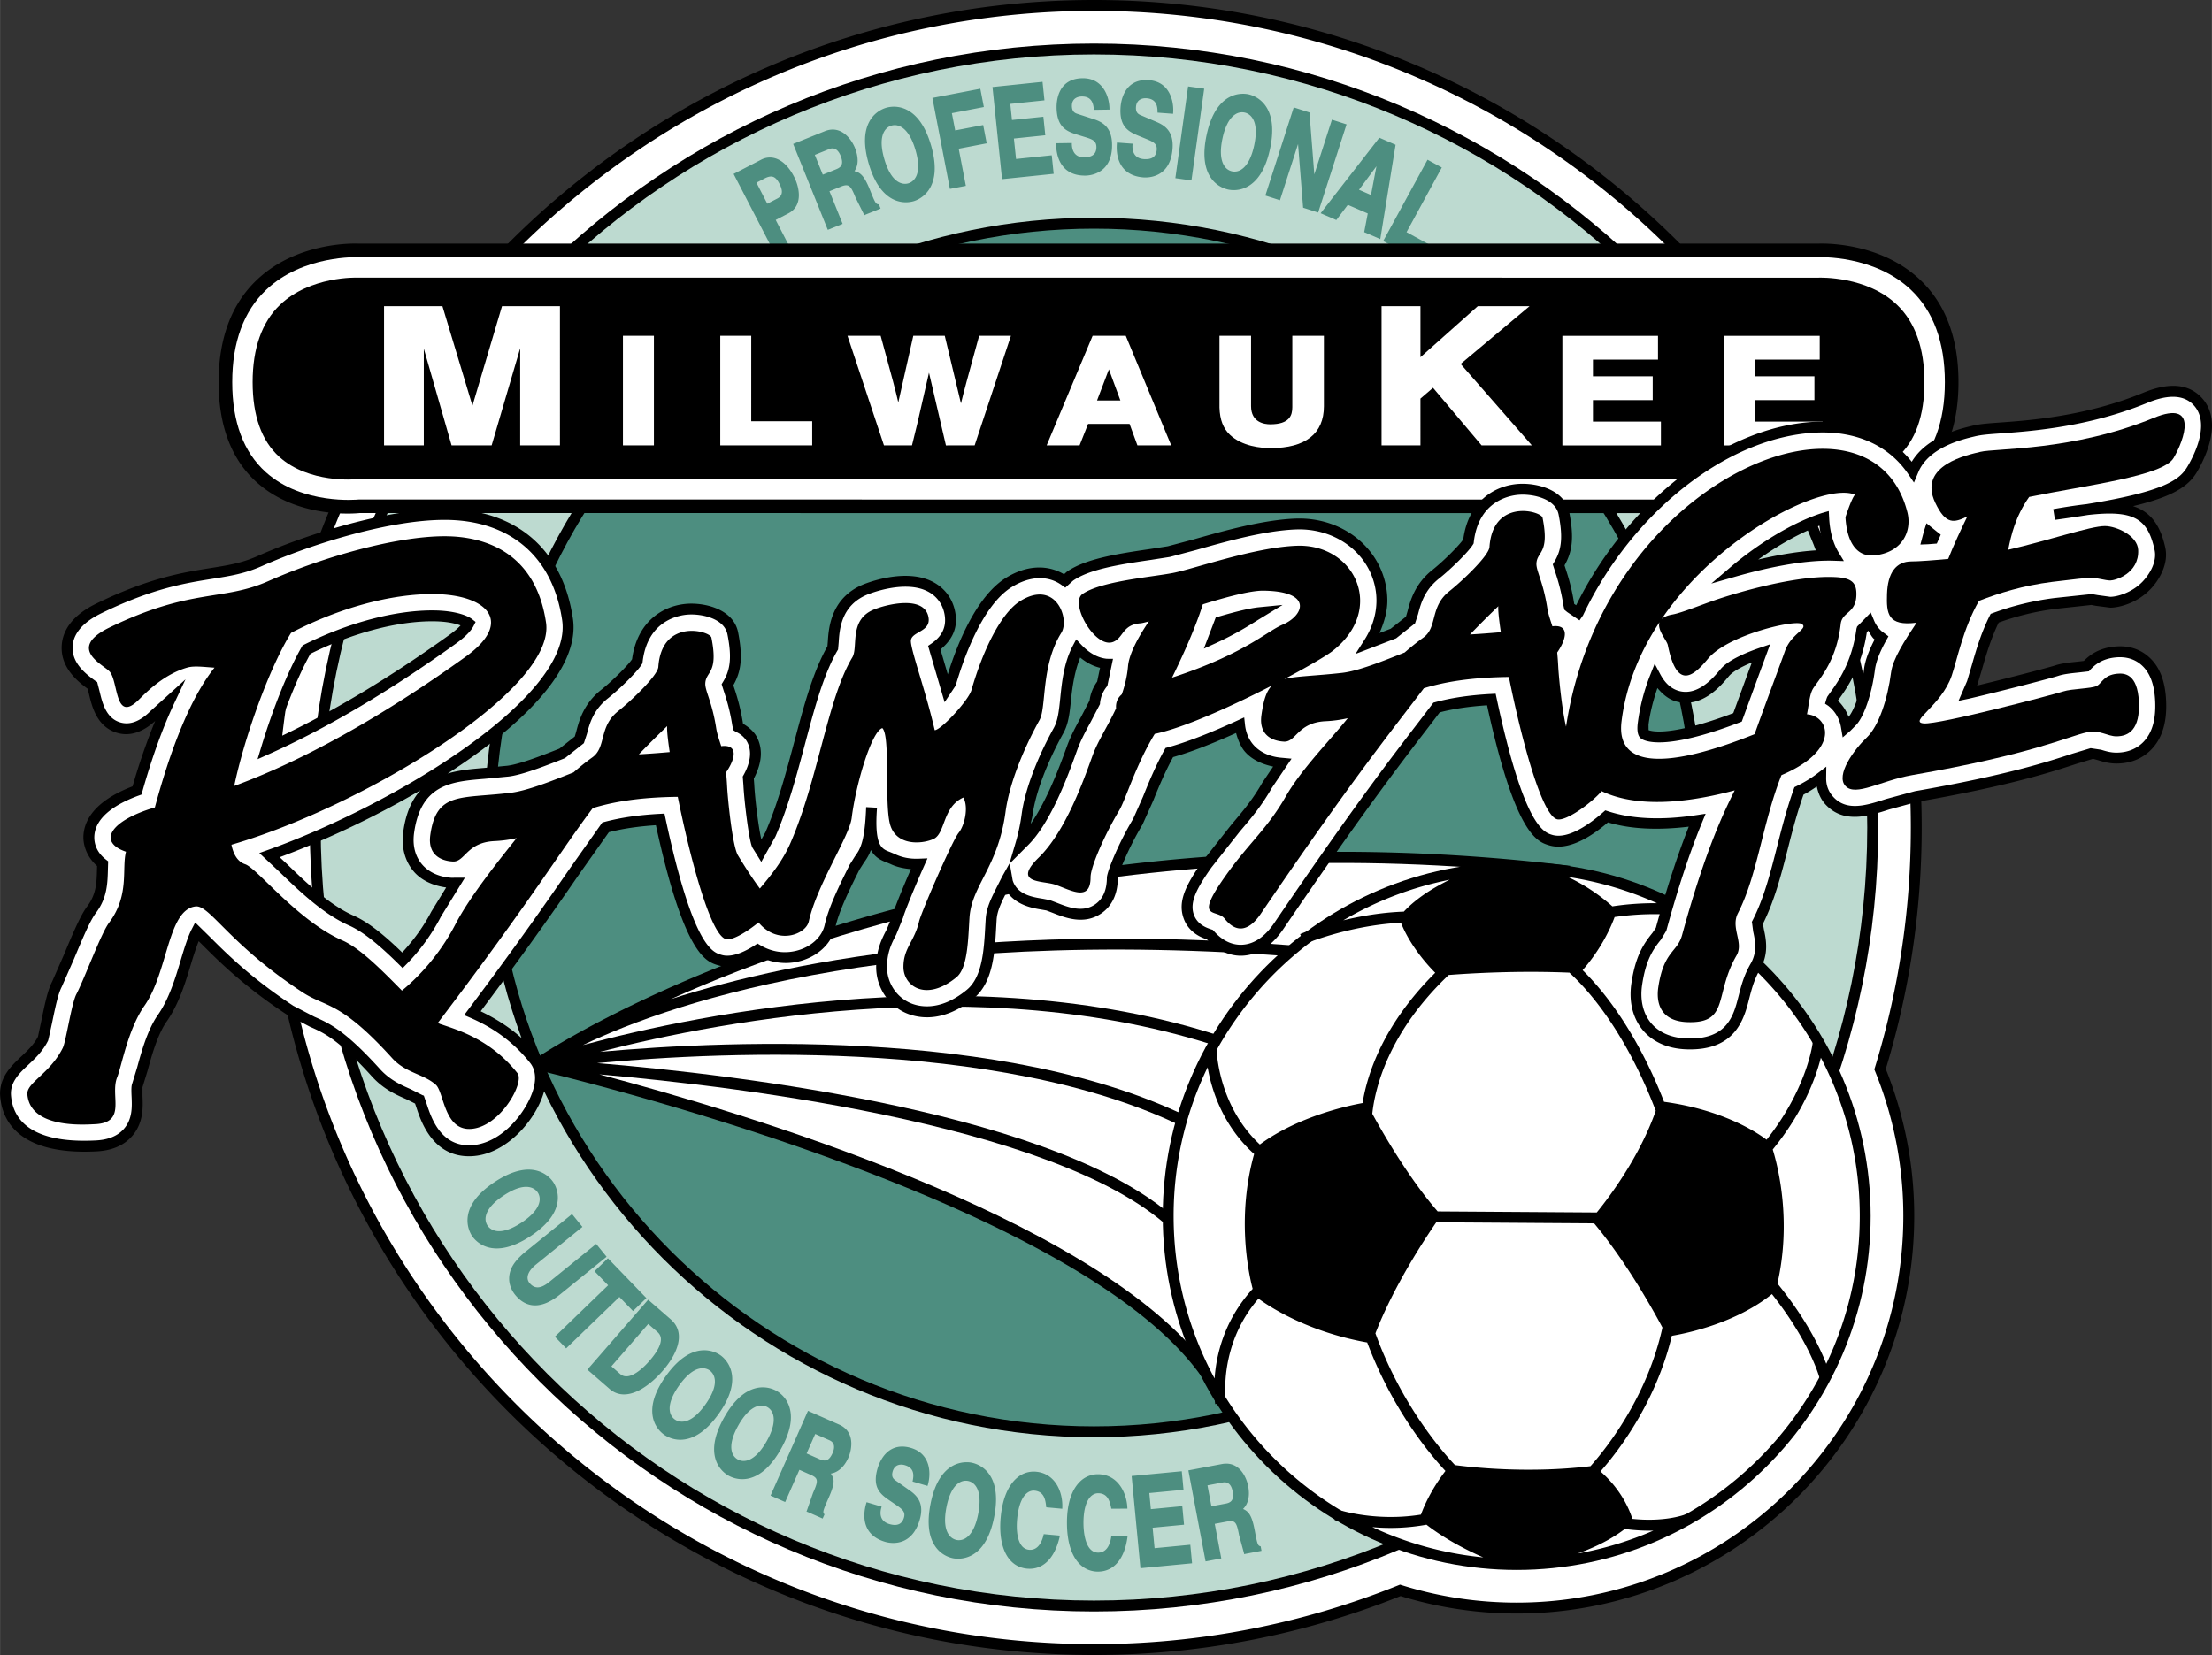
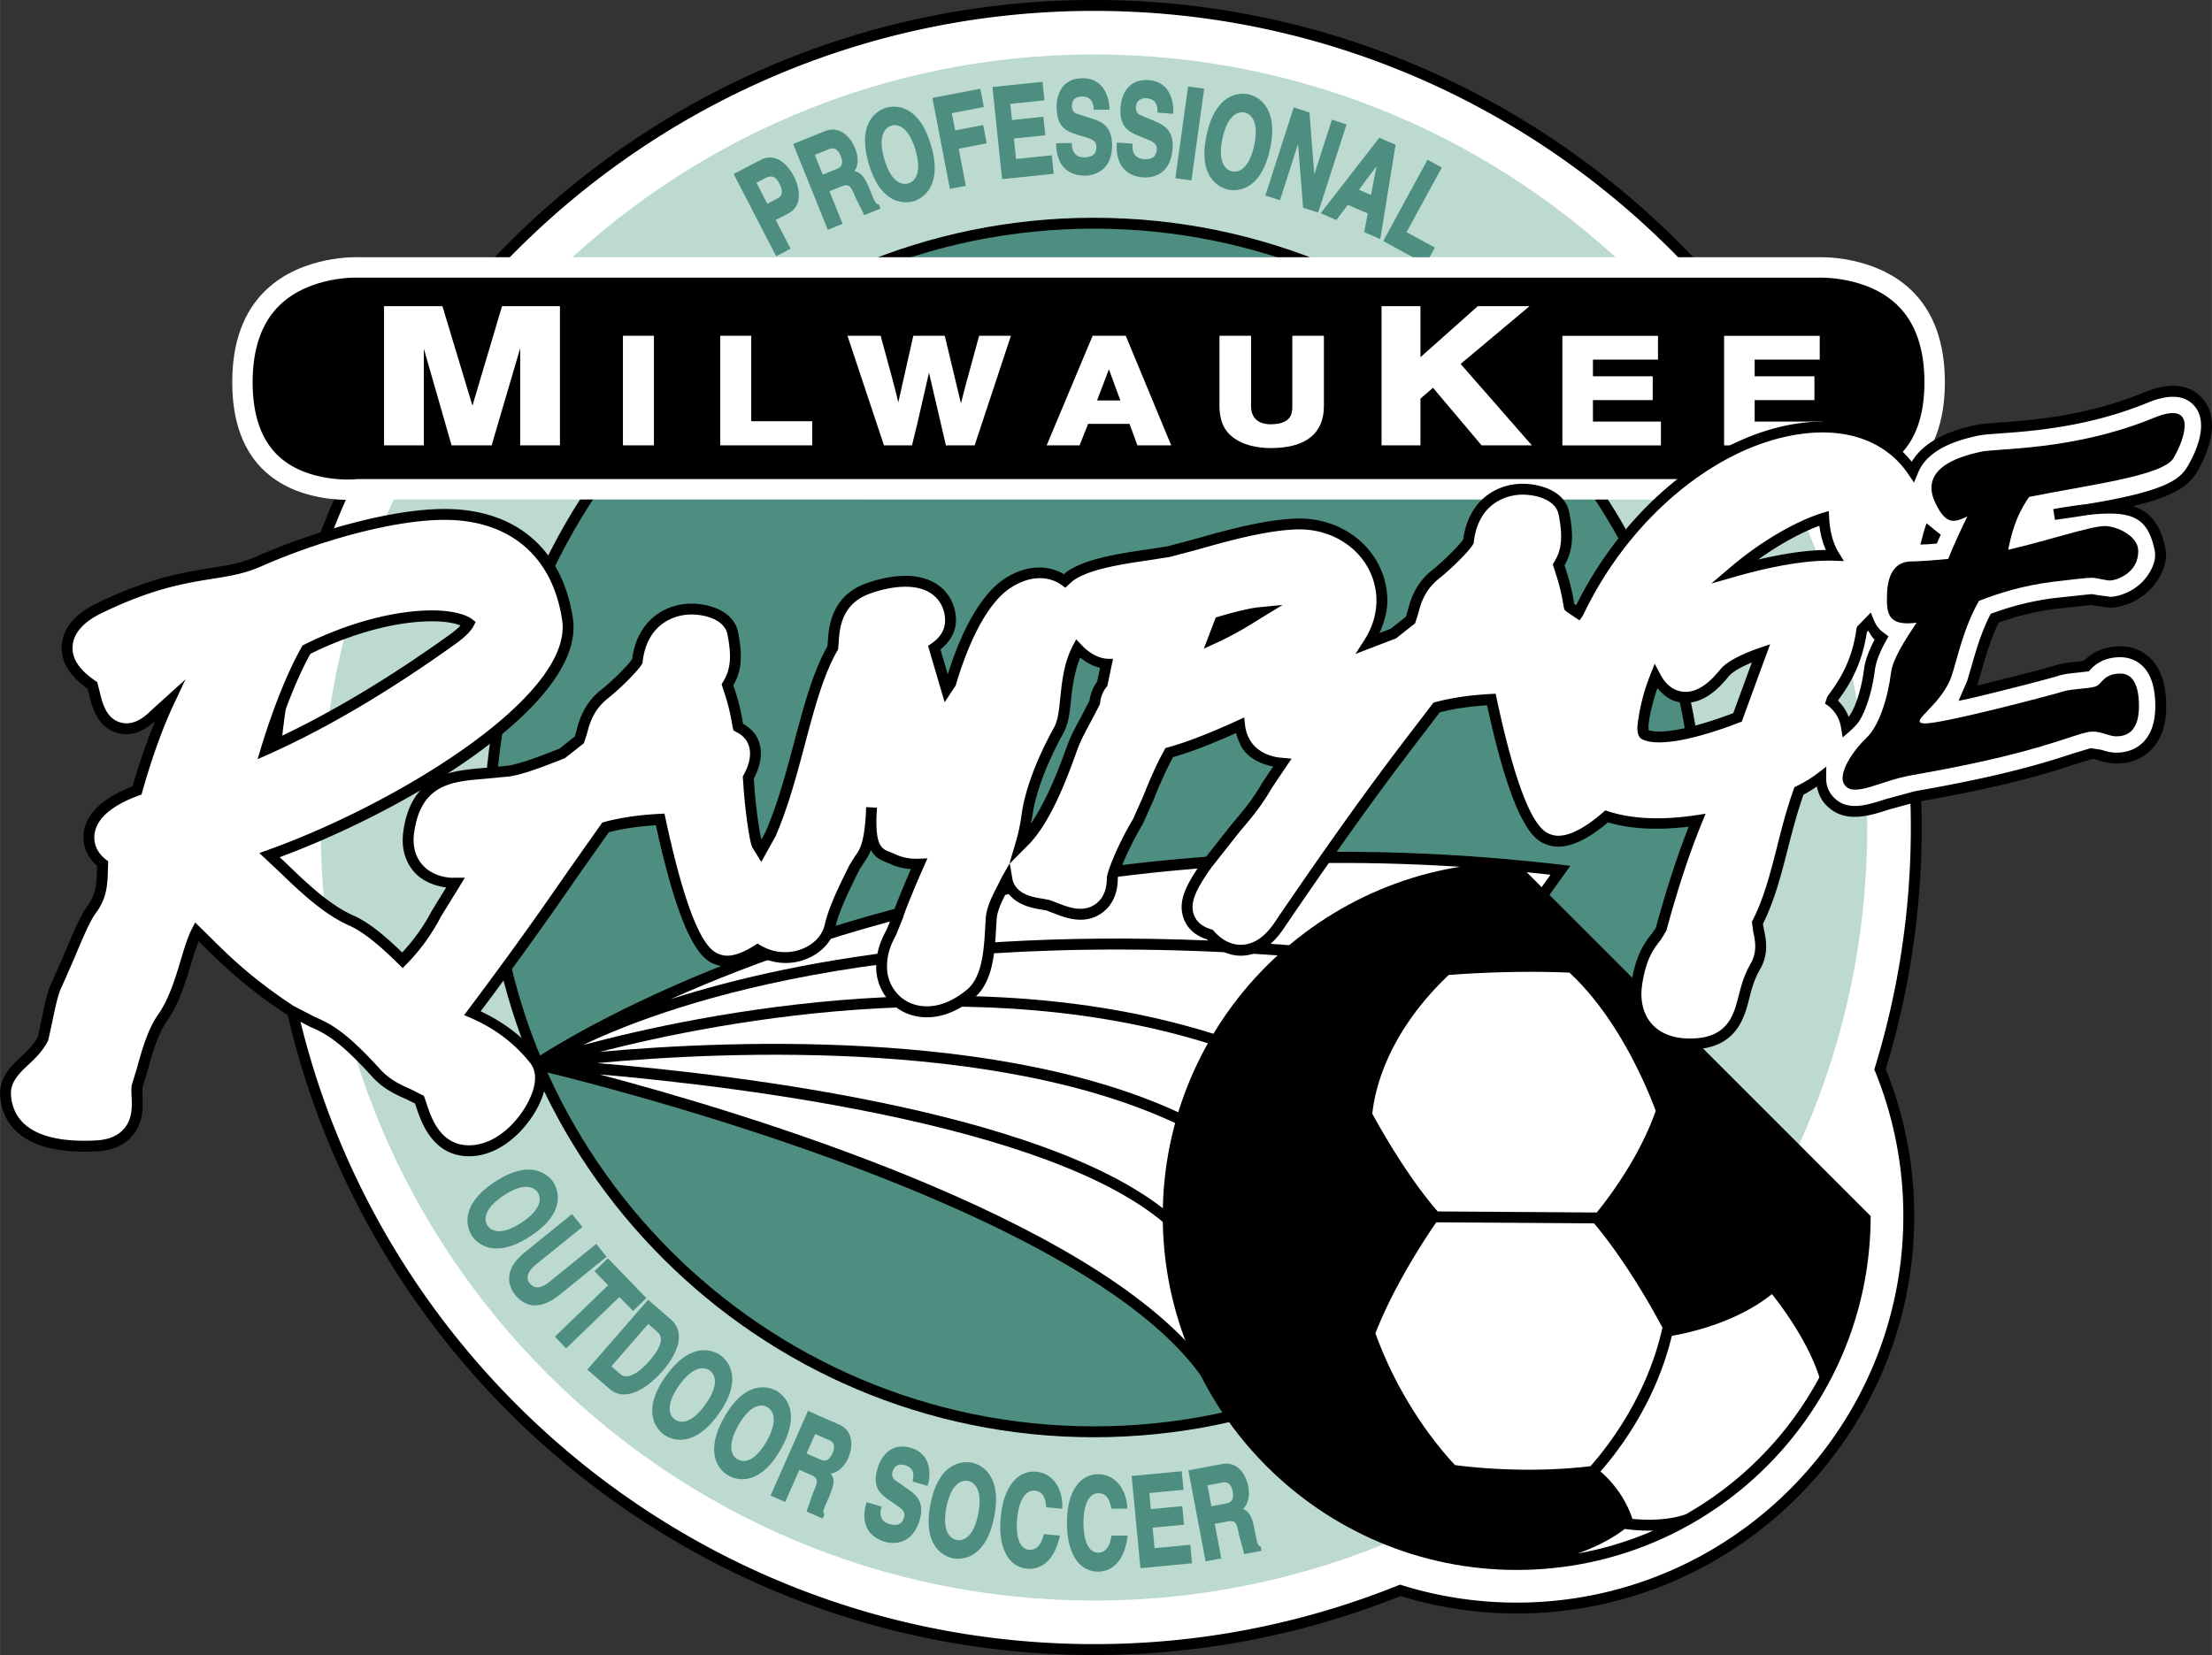
<svg xmlns="http://www.w3.org/2000/svg" width="2500" height="1871" viewBox="0 0 213.531 159.815">
  <rect x="0" y="0" width="213.531" height="159.815" fill="#333333" stroke="none" />
  <path d="M25.698 79.908c0 44.061 35.847 79.908 79.907 79.908a79.488 79.488 0 0 0 29.598-5.693 38.243 38.243 0 0 0 11.21 1.685c21.161 0 38.377-17.216 38.377-38.376 0-4.892-.93-9.669-2.746-14.208a79.943 79.943 0 0 0 3.468-23.314C185.513 35.846 149.667 0 105.605 0c-44.06 0-79.907 35.846-79.907 79.908z" />
  <path d="M26.75 79.908c0-43.481 35.374-78.856 78.856-78.856s78.856 35.375 78.856 78.856a78.909 78.909 0 0 1-3.469 23.18l-.056.179.071.174a37.051 37.051 0 0 1 2.73 13.99c0 20.582-16.744 37.325-37.325 37.325-3.78 0-7.509-.565-11.085-1.681l-.179-.056-.173.07a78.444 78.444 0 0 1-29.371 5.675c-43.481 0-78.855-35.375-78.855-78.856z" fill="#fff" />
-   <path d="M29.904 79.908c0 41.742 33.959 75.702 75.702 75.702s75.702-33.959 75.702-75.702c0-41.743-33.959-75.702-75.702-75.702S29.904 38.165 29.904 79.908z" />
  <path d="M30.955 79.908c0-41.163 33.488-74.651 74.65-74.651 41.163 0 74.65 33.488 74.65 74.651s-33.488 74.65-74.65 74.65c-41.162 0-74.65-33.488-74.65-74.65z" fill="#bddad0" />
  <path d="M46.727 79.908c0 32.466 26.413 58.879 58.879 58.879 32.467 0 58.879-26.413 58.879-58.879s-26.413-58.879-58.879-58.879c-32.467-.001-58.879 26.412-58.879 58.879z" />
  <path d="M47.778 79.908c0-31.887 25.941-57.828 57.828-57.828 31.887 0 57.828 25.941 57.828 57.828 0 31.886-25.941 57.828-57.828 57.828-31.887-.001-57.828-25.942-57.828-57.828z" fill="#4d8e80" />
  <g fill="#4d8e80">
    <path d="M53.788 116.224a2.76 2.76 0 0 0-.377-2.06c-.289-.438-1.916-2.492-5.651-.031-3.738 2.462-2.49 4.769-2.203 5.205.289.436 1.916 2.492 5.652.03 1.482-.976 2.351-2.035 2.579-3.144zm-1.721-.157c-.133.649-.729 1.337-1.722 1.991-2.25 1.483-3.084.597-3.287.29a1.183 1.183 0 0 1-.159-.914c.133-.648.729-1.337 1.722-1.991 2.25-1.483 3.084-.597 3.287-.29.121.183.247.491.159.914zM58.554 121.359l-1.004-1.238-4.545 3.682c-.809.655-1.412.681-1.897.082a.781.781 0 0 1-.176-.595c.039-.377.319-.786.809-1.183l4.48-3.63-1.004-1.239-.102.083-4.472 3.622c-.744.627-1.178 1.187-1.371 1.764-.356 1.097.132 1.93.455 2.329.775.957 2.157 1.727 4.338-.04l4.489-3.637zM61.102 126.6l1.294-1.249-3.715-3.845-.094.091-1.199 1.158 1.313 1.358-5.14 4.964 1.09 1.128 5.139-4.964a4996.4 4996.4 0 0 0 1.312 1.359zM63.966 132.379c.624-.718 1.655-2.119 1.562-3.456-.042-.594-.304-1.105-.78-1.518l-2.182-1.898-.086.099-5.782 6.651 2.143 1.863c.449.391.973.567 1.562.525 1.53-.106 3.001-1.62 3.563-2.266zm-.169-3.038c0 .434-.25 1.089-1.123 2.091-.428.493-1.896 2.04-2.797 1.256l-.86-.748 3.556-4.091.847.736c.134.117.377.33.377.756zM69.546 130.87c-.426-.302-2.687-1.629-5.278 2.021-1.028 1.448-1.453 2.749-1.263 3.867a2.753 2.753 0 0 0 1.098 1.782 2.754 2.754 0 0 0 2.044.449c1.117-.189 2.205-1.02 3.233-2.469 2.592-3.651.593-5.347.166-5.65zm-3.998 2.927c1.56-2.197 2.659-1.673 2.958-1.46.298.212 1.155 1.078-.405 3.274-1.559 2.197-2.657 1.674-2.957 1.46a1.176 1.176 0 0 1-.479-.793c-.111-.653.195-1.51.883-2.481zM76.231 135.97a2.754 2.754 0 0 0-1.274-1.661 2.754 2.754 0 0 0-2.079-.237c-1.093.303-2.091 1.239-2.965 2.786-.875 1.546-1.165 2.883-.862 3.976a2.765 2.765 0 0 0 1.274 1.661 2.754 2.754 0 0 0 2.079.237c1.093-.302 2.091-1.239 2.965-2.784.876-1.548 1.166-2.886.862-3.978zm-2.226 3.203c-.587 1.035-1.232 1.676-1.87 1.853-.417.115-.732.01-.923-.098a1.18 1.18 0 0 1-.559-.74c-.176-.638.04-1.523.625-2.558.586-1.035 1.232-1.676 1.87-1.852.417-.115.732-.01.923.098.191.107.442.323.559.74.177.638-.039 1.522-.625 2.557zM81.006 137.566l-3.011-1.329-.053.12-3.559 8.062 1.411.624s1.274-2.888 1.373-3.109l1.114.492c.396.174.568.335.568.618 0 .25-.133.593-.368 1.125l-.628 1.801.115.033 1.443.636.178-.403-.049-.062a.259.259 0 0 1-.06-.172c0-.201.153-.556.52-1.386.333-.752.466-1.23.466-1.594 0-.294-.124-.503-.264-.727.654-.097 1.291-.628 1.681-1.514a3.48 3.48 0 0 0 .296-1.359c-.001-.722-.281-1.462-1.173-1.856zm-.942 1.51c.203.089.337.219.401.385a.735.735 0 0 1 .047.27c0 .224-.08.446-.14.58-.167.377-.35.6-.563.683-.179.068-.396.045-.666-.073l-1.281-.567.832-1.883 1.37.605zM87.937 139.818c-.71-.209-1.343-.167-1.881.126-.857.468-1.224 1.448-1.342 1.848-.566 1.923.349 2.549 1.235 3.152l.582.398c.576.398.894.65.73 1.207-.085.29-.231.493-.431.602-.241.131-.57.138-.976.019-.976-.288-.91-1.1-.783-1.56l.034-.124-1.453-.427-.037.126c-.158.537-.353 1.569.127 2.448.325.594.898 1.016 1.707 1.254.247.073 1.115.274 1.945-.177.642-.349 1.108-1.003 1.384-1.942.465-1.581-.225-2.326-.961-2.845l-1.315-.928c-.21-.145-.497-.341-.329-.914.238-.808.959-.664 1.175-.6.885.259.875.918.767 1.462l-.024.117 1.444.425.038-.127c.299-1.047.29-2.973-1.636-3.54zM93.784 141.24c-.514-.099-3.121-.369-3.966 4.026-.335 1.745-.183 3.104.453 4.042a2.75 2.75 0 0 0 1.738 1.167c.514.099 3.121.37 3.966-4.025.335-1.744.184-3.104-.452-4.043a2.756 2.756 0 0 0-1.739-1.167zm.651 4.914c-.509 2.645-1.726 2.624-2.087 2.554-.36-.07-1.498-.501-.99-3.147.225-1.167.634-1.981 1.182-2.353.357-.242.689-.244.904-.203.216.042.524.166.766.523.371.55.449 1.457.225 2.626zM100.016 142.114a2.45 2.45 0 0 0-1.825.58c-.88.733-1.431 2.063-1.593 3.843-.261 2.881.715 4.773 2.551 4.94 1.511.137 2.654-.973 3.135-3.046l.035-.146-1.564-.143-.026.111c-.233.963-.725 1.46-1.387 1.401a.997.997 0 0 1-.697-.371c-.397-.475-.565-1.416-.459-2.577.141-1.552.582-2.221.928-2.509.288-.239.565-.27.747-.254.896.082 1.05.817 1.125 1.501l.012.107 1.545.141.005-.139c.053-1.541-.714-3.274-2.532-3.439zM107.269 148.404c-.141.98-.583 1.522-1.249 1.525-1.314.005-1.426-2.161-1.43-2.825-.008-2.14.721-2.906 1.407-2.91.899-.004 1.123.714 1.261 1.388l.021.106 1.552-.007-.007-.139c-.09-1.538-1.017-3.191-2.843-3.183a2.452 2.452 0 0 0-1.763.75c-.807.813-1.229 2.189-1.222 3.976.007 1.792.432 3.159 1.231 3.951a2.46 2.46 0 0 0 1.774.728c1.518-.006 2.551-1.221 2.834-3.33l.02-.15-1.57.006-.016.114zM111.454 149.499l-.188-1.977 3.033-.289-.17-1.791-3.033.289c-.02-.208-.127-1.348-.148-1.556.242-.022 3.302-.314 3.302-.314l-.17-1.791-.132.012-4.707.448.849 8.904 4.984-.475-.169-1.791c-.001.002-3.208.309-3.451.331zM121.621 149.298c-.218-.065-.273-.326-.503-1.546-.275-1.446-.587-1.803-1.122-2.04.349-.339.565-.852.565-1.498 0-.219-.021-.45-.065-.688-.119-.627-.471-1.451-1.103-1.881-.413-.282-.897-.372-1.442-.27l-3.233.612 1.662 8.787 1.516-.286-.631-3.339 1.196-.226c.797-.151.922.097 1.153 1.321l.502 1.841.115-.039 1.548-.293-.082-.434-.076-.021zm-4.678-3.844l-.382-2.022 1.47-.277c.635-.121.871.391.955.842.031.155.044.29.044.408 0 .534-.287.71-.71.791 0-.002-1.161.218-1.377.258zM76.317 24.021l-1.438-2.782 1.214-.627c.767-.396 1.022-1.073 1.022-1.766 0-.653-.227-1.322-.467-1.787-.483-.937-1.102-1.547-1.786-1.765a1.795 1.795 0 0 0-1.393.13l-2.653 1.371 4.108 7.946 1.393-.72zm-.876-5.285c-.058.184-.193.328-.414.441l-.958.496-1.05-2.033.803-.416c.325-.168.584-.217.796-.15.22.07.416.275.599.629.089.173.257.498.257.811a.746.746 0 0 1-.033.222zM85.004 20.141l-.164-.409-.08-.008c-.226-.021-.331-.266-.795-1.417-.546-1.353-.921-1.649-1.482-1.778.188-.276.306-.614.306-1.017 0-.38-.085-.8-.259-1.229-.358-.891-1.376-2.233-2.913-1.613l-3.052 1.23 3.344 8.295 1.431-.577-1.271-3.151 1.129-.457c.308-.123.524-.149.684-.081.269.114.454.531.706 1.153l.852 1.706.104-.06 1.46-.587zm-3.715-4.488c0 .369-.228.554-.566.69l-1.299.523-.77-1.909 1.388-.56c.205-.083.392-.089.557-.019.294.125.467.467.545.659.1.251.145.451.145.616zM86.107 19.188a2.758 2.758 0 0 0 2.079.244c.502-.146 2.944-1.097 1.69-5.393-.498-1.705-1.255-2.845-2.249-3.389a2.76 2.76 0 0 0-2.079-.245 2.757 2.757 0 0 0-1.621 1.325c-.544.994-.567 2.362-.07 4.067.499 1.705 1.256 2.846 2.25 3.391zm-.767-6.463c.207-.379.502-.532.713-.593.21-.062.54-.091.919.116.581.318 1.065 1.09 1.398 2.232.756 2.586-.336 3.123-.689 3.226-.353.104-1.562.238-2.317-2.348-.333-1.142-.342-2.052-.024-2.633zM93.236 17.948l-.69-3.586 2.702-.52-.34-1.767-2.702.52-.32-1.666 3.086-.593-.34-1.767-.129.025-4.497.865 1.69 8.783 1.54-.294zM101.714 16.784l-.186-1.789-3.446.359-.207-1.976 3.031-.315-.187-1.789-3.03.315-.163-1.555 3.299-.344-.186-1.788-.13.013-4.703.49.926 8.896 4.982-.517zM107.351 13.944c-.024-1.647-.905-2.154-1.762-2.432l-1.53-.498c-.244-.075-.576-.178-.585-.774-.012-.843.72-.919.944-.922.923-.013 1.108.618 1.166 1.17l.014.119 1.505-.022-.003-.132c-.024-1.09-.603-2.927-2.611-2.898-2.352.035-2.503 2.183-2.493 2.841.029 2.004 1.088 2.33 2.111 2.645l.676.209c.668.208 1.047.355 1.056.936.004.303-.074.54-.234.703-.191.197-.503.3-.926.306-1.017.015-1.195-.78-1.209-1.255l-.004-.129-1.516.022.002.131c.014.912.318 3.029 2.848 2.993.432-.009 2.592-.185 2.551-3.013zM110.382 17.131c.431.032 2.598.049 2.808-2.772.122-1.644-.708-2.226-1.538-2.58l-1.48-.631c-.236-.097-.558-.228-.513-.824.021-.273.115-.484.281-.627.179-.154.448-.229.74-.208.922.069 1.049.714 1.058 1.269l.001.12 1.502.112.009-.133c.072-1.087-.341-2.969-2.344-3.118-.738-.055-1.348.12-1.812.519-.74.638-.893 1.673-.923 2.088-.149 2 .878 2.418 1.87 2.823l.653.267c.647.268 1.011.447.968 1.026-.05.666-.457.961-1.246.903-1.015-.076-1.122-.884-1.093-1.359l.007-.129-1.509-.112-.01.131c-.042.558-.014 1.608.639 2.367.441.513 1.092.805 1.932.868zM116.245 8.563l-1.555-.216-.018.131-1.212 8.728 1.554.216zM118.561 18.306c.327.07 1.18.17 2.056-.399.951-.617 1.62-1.811 1.989-3.548.931-4.376-1.576-5.142-2.088-5.251-.512-.109-3.113-.43-4.044 3.947-.37 1.737-.244 3.1.373 4.05a2.751 2.751 0 0 0 1.714 1.201zm-.553-4.925c.248-1.163.671-1.969 1.227-2.329a1.19 1.19 0 0 1 .91-.185c.359.077 1.487.531.927 3.166-.248 1.164-.672 1.969-1.227 2.329a1.186 1.186 0 0 1-.91.185 1.177 1.177 0 0 1-.753-.538c-.362-.554-.421-1.463-.174-2.628zM128.577 11.558s-1.395 4.33-1.701 5.285l-.469-5.984-1.518-.489-.04.125-2.699 8.389 1.409.453 1.747-5.427.489 6.147 1.452.467 2.741-8.514-1.411-.452zM133.153 13.3l-.063.081-5.604 7.211 1.514.656 1.111-1.468 1.925.835-.345 1.801 1.553.674 1.478-9.109-1.569-.681zm-.28 2.757l-.526 2.772-1.158-.503 1.684-2.269zM139.184 16.176l-1.377-.751-.064.115-4.217 7.737 4.105 2.239.878-1.61-2.729-1.488 3.404-6.242z" />
  </g>
  <path d="M150.703 83.503C92.432 76.715 55.536 99.7 51.838 102.125l-.154.102-.044.028c-.057.037-.084.057-.103.07a.39.39 0 0 0-.03.02l-.971.679 1.155.265c.509.117 51.13 11.9 64.006 29.241l.43.579 35.461-49.5-.885-.106z" />
  <path d="M131.287 91.871l1.247.125-12.106 10.065-.287-.108c-23.162-8.673-50.435-3.416-62.229-.382 12.608-1.141 41.572-2.419 58.992 7.45l.346.195-2.692 11.07-.667-.727c-9.814-10.725-42.405-14.626-56.034-15.811 13.723 3.626 47.193 13.646 58.235 27.603l33.585-46.881c-39.721-4.43-69.287 5-84.926 12.011 12.327-3.965 33.77-7.925 66.536-4.61z" fill="#fff" />
  <path d="M116.035 109.764c-17.421-9.641-46.22-8.242-58.395-7.108 13.292 1.101 45.387 4.82 56.348 15.526l2.047-8.418z" fill="#fff" />
  <path d="M120.208 100.875l9.709-8.072c-42.06-4.046-64.969 3.959-73.645 8.112 10.997-2.957 39.619-9.009 63.936-.04z" fill="#fff" />
-   <path d="M146.414 83.259c-18.842 0-34.171 15.329-34.171 34.171s15.329 34.171 34.171 34.171 34.171-15.329 34.171-34.171c-.001-18.842-15.329-34.171-34.171-34.171z" />
-   <path d="M131.534 106.516c.446-2.787 1.975-7.57 7.014-12.582-.694-.696-2.399-2.553-3.309-4.832-3.873.2-7.243 1.29-8.633 1.8a33.387 33.387 0 0 0-9.163 10.501c.055 1.007.502 5.677 4.175 9.116 3.695-2.728 8.583-3.763 9.916-4.003zM121.067 111.437c-3.073-2.773-4.126-6.269-4.49-8.376a32.901 32.901 0 0 0-3.284 14.37c0 5.669 1.435 11.01 3.957 15.681.153-2.229.898-5.604 3.676-8.651-.467-1.799-1.517-7.078.141-13.024zM137.171 146.256c.666-1.832 1.732-3.393 2.364-4.214-1.729-1.854-5.162-6.078-7.555-12.405-5.716-1.025-9.374-3.413-10.494-4.233-3.248 3.753-3.284 8.054-3.188 9.502a33.336 33.336 0 0 0 11.161 10.96c.924.259 4.01.988 7.712.39zM171.584 123.94c2.804 3.458 4.135 6.26 4.714 7.757a32.927 32.927 0 0 0 3.235-14.267 32.893 32.893 0 0 0-3.756-15.292c-.454 1.818-1.638 5.175-4.645 8.863.54 1.757 1.819 6.95.452 12.939zM159.959 87.218a32.878 32.878 0 0 0-8.608-2.538 18.113 18.113 0 0 1 4.299 2.841 26.719 26.719 0 0 1 4.309-.303zM132.478 147.464a32.843 32.843 0 0 0 10.707 2.925c-1.337-.584-3.569-1.672-5.482-3.157a19.54 19.54 0 0 1-5.225.232zM155.867 88.553c-.363.994-1.263 3.035-3.09 5.129 4.171 4.117 6.737 9.797 7.862 12.712 5.588.764 8.849 2.872 9.899 3.664 3.668-4.641 4.362-8.708 4.45-9.342a33.337 33.337 0 0 0-12.647-12.312 26.652 26.652 0 0 0-6.474.149zM139.951 84.948a32.846 32.846 0 0 0-10.279 3.923c1.649-.402 3.667-.761 5.846-.841 1.28-1.372 3.033-2.404 4.433-3.082z" fill="#fff" />
+   <path d="M146.414 83.259c-18.842 0-34.171 15.329-34.171 34.171s15.329 34.171 34.171 34.171 34.171-15.329 34.171-34.171z" />
  <path d="M154.142 117.085c1.221-1.5 4.134-5.367 5.695-9.821-1.031-2.737-3.786-9.139-8.334-13.342-5.065-.213-9.695.073-11.653.226-5.845 5.556-7.12 10.956-7.377 13.4 1.089 1.991 3.575 6.291 6.313 9.434l15.356.103zM161.39 128.992c-1.542 6.436-5.154 11.131-6.889 13.096 2.089 1.829 2.86 3.867 3.076 4.58 3.023.311 4.853-.324 5.179-.449A33.352 33.352 0 0 0 175.633 133c-.19-.647-1.241-3.812-4.577-8.035-3.495 2.807-8.215 3.784-9.666 4.027z" fill="#fff" />
  <path d="M138.649 118.033c-1.142 1.655-4.105 6.161-5.875 10.72 2.394 6.582 6.042 10.974 7.682 12.722 1.505.203 7.026.833 13.082.106 1.615-1.817 5.487-6.741 6.945-13.387-.995-1.866-3.548-6.416-6.594-10.059l-15.24-.102zM156.849 147.641c-.822.637-2.315 1.589-4.571 2.378a32.85 32.85 0 0 0 7.329-2.218 16.92 16.92 0 0 1-2.758-.16z" fill="#fff" />
-   <path d="M143.185 150.389c.726.317 1.192.489 1.192.489s2.234.526 4.731 0a22.618 22.618 0 0 0 3.17-.859 33.048 33.048 0 0 1-5.864.531 33.434 33.434 0 0 1-3.229-.161zM117.434 101.198l-1.051.001c0 .086.012.802.195 1.862.271-.562.562-1.112.864-1.657a7.62 7.62 0 0 1-.008-.206zM163.255 147.152l-.43-.96-.068.027a33.214 33.214 0 0 1-3.15 1.582c2.284-.061 3.57-.614 3.648-.649zM129.17 145.781l-.341.994c.105.036 1.514.5 3.648.688a33.26 33.26 0 0 1-3.018-1.597 7.707 7.707 0 0 1-.289-.085zM125.506 90.202l.417.965c.011-.005.257-.109.682-.265a33.49 33.49 0 0 1 3.067-2.031c-2.419.589-4.041 1.276-4.166 1.331zM117.31 135.586l1.037-.169c-.001-.01-.027-.196-.048-.511a32.434 32.434 0 0 1-1.048-1.795c-.098 1.416.042 2.374.059 2.475zM175.634 133c.023.075.036.125.037.128l1.021-.249a10.619 10.619 0 0 0-.395-1.183c-.21.441-.432.874-.663 1.304zM151.351 84.68a16.543 16.543 0 0 0-2.111-.83c-1.839-.399-6.965.132-6.965.132s-1.006.328-2.323.966a33.095 33.095 0 0 1 11.399-.268zM162.7 88.445l.152-1.041c-.091-.013-1.22-.17-2.893-.186.811.366 1.608.758 2.383 1.186.224.023.351.04.358.041zM176.048 100.723l-1.047-.101-.012.093c.274.467.537.942.789 1.422.209-.834.264-1.347.27-1.414zM24.792 27.027c-2.451 2.324-3.693 5.647-3.693 9.877 0 4.227 1.241 7.481 3.689 9.675 3.987 3.572 9.68 2.991 9.92 2.964l140.818.005c.168.023 5.861.605 9.848-2.968 2.448-2.193 3.689-5.448 3.689-9.675 0-4.23-1.242-7.554-3.693-9.877-3.974-3.769-9.639-3.514-9.878-3.501l.035-.001-140.89-.001c-.206-.011-5.872-.266-9.845 3.502z" />
  <path d="M25.656 45.594c-2.152-1.933-3.243-4.856-3.243-8.689 0-3.851 1.102-6.85 3.275-8.917 3.556-3.38 8.86-3.152 8.913-3.15l140.958.002c.053-.003 5.358-.231 8.914 3.149 2.173 2.066 3.275 5.066 3.275 8.917 0 3.833-1.091 6.756-3.245 8.689-3.542 3.181-8.854 2.649-8.907 2.644l-140.96-.006c-.126.01-5.437.542-8.98-2.639z" fill="#fff" />
  <path d="M185.776 36.906c0 3.253-.873 5.684-2.595 7.228-2.861 2.562-7.323 2.15-7.369 2.146l-.144-.016h-.144l-140.89-.001h-.144l-.144.016c-.033.003-4.529.421-7.392-2.168-1.707-1.543-2.571-3.968-2.571-7.205 0-3.276.888-5.789 2.641-7.468 2.917-2.792 7.438-2.631 7.483-2.629.127.003 141.017.004 141.017.004.172-.005 4.694-.167 7.61 2.626 1.753 1.679 2.642 4.191 2.642 7.467z" />
  <g fill="#fff">
    <path d="M60.132 32.427v10.58h2.99v-10.58h-.263zM72.518 32.427H69.528v10.58h8.875v-2.333h-5.886l.001-8.247zM94.465 32.62c-1.055 3.806-1.473 5.387-1.701 6.337L91.2 32.425l-.207.002h-2.831l-1.448 6.431c-.219-.964-.614-2.481-1.649-6.238l-.053-.193H81.81l3.521 10.58h2.704l.519-2.121 1.123-4.898 1.636 7.023.207-.004h2.564l3.503-10.58h-3.069l-.053.193zM108.499 32.427h-3.025l-4.438 10.58h3.178l.823-2.073h4.003l.758 2.073h3.263l-4.387-10.58h-.175zm-.344 6.246H105.9l1.146-3.009c.288.786.929 2.521 1.109 3.009zM124.752 32.427v6.887c0 .771-.242 1.656-2.131 1.656-.557 0-1.851-.171-1.851-1.754v-6.789h-3.049v6.929c.038 1.175.357 2.006 1.004 2.625 1.193 1.121 2.984 1.288 3.946 1.288 3.356 0 5.131-1.396 5.131-4.039v-6.804h-3.05zM153.774 38.637h5.77v-2.3h-5.77v-1.61h6.281v-2.3h-9.232v10.58h9.513v-2.3h-6.562v-2.07zM169.386 40.707v-2.07h5.771v-2.3h-5.771v-1.61h6.282v-2.3h-9.233v10.58h9.512v-2.3h-6.561zM48.458 29.567s-2.465 8.302-2.854 9.608l-2.898-9.608h-5.637v13.436h3.838v-9.34l2.681 9.34h3.869l2.755-9.378v9.378h3.838V29.567h-5.592zM147.656 29.564h-4.998l-5.536 4.929v-4.929h-3.755v13.438h3.755V38.49l1.214-1.043 4.686 5.556h4.855l-6.876-7.859 6.655-5.58z" />
  </g>
  <path d="M206.92 37.917c-5.553 2.287-10.999 2.677-13.923 2.887-1.186.085-1.895.135-2.647.322-1.224.291-4.36 1.061-5.8 3.463-2.12-2.647-5.36-4.049-9.309-3.862-8.716.413-18.119 7.678-23.085 17.719l-.191-.128c-.251-1.636-.618-2.751-.86-3.489l-.074-.232c.423-.756.721-1.583.721-2.791 0-.654-.082-1.414-.263-2.325-.444-2.222-3.168-2.864-4.891-2.753-2.275.146-4.846 1.641-5.344 5.355-.354.539-1.839 2.048-2.978 2.952-1.711 1.356-2.144 3.013-2.403 4.002l-.151.514-1.474 1.165-1.08.415c.45-1.023.758-2.073.758-3.137 0-.864-.15-1.727-.453-2.568-1.202-3.333-4.569-5.484-8.377-5.351-3.175.111-7.055 1.212-9.888 2.017l-2.479.659-1.773.276c-3.35.483-6.261.981-7.98 2.191 0 0-.128.116-.263.235-1.625-.956-3.625-.872-5.583.333-2.97 1.827-4.823 6.705-5.64 9.334l-.705-2.404c.938-.768 1.496-1.711 1.496-2.832 0-.192-.015-.388-.043-.588-.188-1.314-.917-2.393-2.054-3.036-2.723-1.542-6.724.125-6.893.196-3.114 1.31-3.301 4.246-3.381 5.499l-.039.458c-1.386 2.44-2.26 5.693-3.178 9.142-.798 2.997-1.623 6.095-2.808 8.811 0 0-.188.338-.388.693-.256-.999-.615-3.829-.688-5.293l-.043-.578c.438-.837.68-1.655.68-2.41 0-.641-.159-1.236-.478-1.763-.169-.281-.588-.755-1.242-1.123a20.291 20.291 0 0 0-.86-3.483l-.075-.237c.423-.755.721-1.583.721-2.792 0-.653-.081-1.413-.263-2.323-.445-2.223-3.168-2.865-4.891-2.755-2.275.147-4.846 1.642-5.345 5.355-.351.536-1.837 2.046-2.978 2.951-1.713 1.358-2.145 3.016-2.403 4.006l-.15.509-1.477 1.167c-1.444.574-3.792 1.502-5.039 1.654l-2.267.216c-1.162.094-2.374.204-3.495.538 6.816-4.39 12.158-9.524 12.158-14.121 0-.28-.02-.56-.061-.837-.993-6.73-5.509-10.59-12.391-10.59-5.379 0-12.958 2.291-18.084 4.562-1.511.669-2.839.88-4.521 1.147-2.62.417-5.871.936-10.872 3.358-.806.391-3.246 1.575-3.473 4.011a4.12 4.12 0 0 0-.015.348c0 2.064 1.727 3.356 2.511 3.936l.129.505c.284 1.196.759 3.197 2.753 3.762 1.222.346 2.441-.081 3.636-1.157a61.859 61.859 0 0 0-2.181 6.312c-3.842 1.47-4.717 3.449-4.748 4.869v.066c0 .55.186 1.747 1.323 2.758l-.009.301c-.034 1.3-.063 2.424-.945 3.594-.622.826-1.264 2.314-2.248 4.668l-1.139 2.599c-.403.773-.66 1.928-1.034 3.739l-.335 1.58c-.395.771-1.044 1.379-1.673 1.967-.842.8-1.985 1.87-1.985 3.513 0 .094.004.188.011.285.168 2.146 1.594 5.69 9.24 5.312 1.476-.061 2.632-.534 3.431-1.404 1.186-1.292 1.115-2.878 1.068-3.928l-.001-.862.494-1.605c.381-1.395.948-3.471 1.845-4.751 1.201-1.718 1.826-3.811 2.377-5.657.178-.593.443-1.411.709-2.093l.349.343c1.607 1.607 4.033 4.035 8.213 6.781l2.181 1.138c1.336.586 2.716 1.192 5.988 4.805 1.115 1.23 2.336 1.764 3.316 2.192l.841.419.125.366c.438 1.339 1.602 4.891 5.344 4.718 2.979-.139 5.503-2.775 6.588-5.165.425-.936.586-1.726.586-2.386 0-.952-.334-1.636-.704-2.1-1.499-1.883-3.37-3.276-5.603-4.342a389.866 389.866 0 0 0 9.439-13.136l2.936-4.157c1.347-.347 2.848-.564 4.539-.676 2.722 12.497 4.833 13.167 5.973 13.516.709.217 1.888.333 3.892-.883 1.221.634 2.589.842 3.91.526 1.809-.432 3.203-1.726 3.551-3.296.362-1.63 1.406-3.725 2.327-5.571l.42-.662c.237-.329.474-.676.683-1.231.359.647.87.951 1.465 1.173l.393.16c.61.301 1.292.448 2.007.508-.808 1.858-1.649 3.914-1.775 4.455l-.568 1.381c-.428.818-1.012 1.934-1.012 3.62 0 1.875 1.08 3.596 2.749 4.384.956.453 3.522 1.225 6.675-1.369 1.864-1.534 2.024-4.405 2.165-6.939l.038-.646c.053-.848.452-1.654.993-2.718.854 1.276 2.386 1.59 3.301 1.734l.511.089.575.219c1.214.482 3.044 1.208 4.712.076 1.052-.713 1.608-1.9 1.608-3.432v-.01c.047-.379.947-2.75 2.387-5.153l1.031-2.296c.542-1.361 1.157-2.809 1.917-4.209 1.651-.465 3.705-1.258 6.083-2.329.202.764.508 1.382.8 1.737.66.803 1.659 1.266 2.778 1.505l-1.046 1.556c-.942 1.647-1.874 2.744-2.952 4.014-.026.03-2.831 3.59-2.831 3.59-1.261 1.795-2.005 3.131-2.005 4.402 0 .343.054.682.167 1.022.485 1.467 1.776 1.936 2.272 2.102 1.24 1.336 2.528 1.606 3.402 1.575 1.516-.055 2.853-.918 3.972-2.564 7.342-10.807 11.156-15.779 13.942-19.408l1.162-1.524c1.353-.351 2.864-.57 4.567-.682 2.722 12.498 4.833 13.167 5.973 13.516 1.889.576 4.1-.842 5.699-2.21 2.182.656 4.816.772 7.801.414-1.092 2.765-2.136 5.956-3.177 9.772l-.321.475c-.85 1.051-1.646 2.216-2.042 4.891a7.084 7.084 0 0 0-.078 1.034c0 1.337.404 2.542 1.176 3.468.676.809 1.961 1.788 4.243 1.862 4.746.153 5.549-2.994 6.029-4.875.235-.921.476-1.864 1.062-2.875a4.293 4.293 0 0 0 .579-2.193c0-.644-.123-1.209-.216-1.636l-.096-.537c1.12-2.241 1.763-4.717 2.429-7.344.448-1.766.906-3.483 1.491-5.136.472-.243.876-.513 1.284-.782.138.644.382 1.244.852 1.745 1.767 1.885 4.188 1.1 6.134.469l2.675-.73c8.91-1.548 12.96-2.876 15.379-3.668l1.628-.494c-.008.001.465.128.465.128.446.139 1.055.329 1.791.329 1.716 0 2.792-.75 3.393-1.38 1.045-1.098 1.504-2.644 1.401-4.728-.094-1.932-.656-3.314-1.718-4.229-.884-.762-1.984-1.083-3.272-.953-1.531.152-2.404.826-2.953 1.384-.202.022-.603.069-.603.069-.804.083-1.552.16-2.202.376-.585.19-4.273 1.158-7.505 1.933l.044-.102.46-1.543c.415-1.469.882-2.987 1.589-4.438a25.538 25.538 0 0 1 5.515-1.327l3.446-.375c0 .006.407.082.407.082l1.407.183c.751 0 2.531-.376 3.888-1.8.766-.802 1.492-2.04 1.492-3.317a3.2 3.2 0 0 0-.072-.68c-.504-2.316-1.522-3.493-3.111-4.01 3.938-.941 5.381-1.959 6.18-3.317.532-.905 1.438-2.706 1.438-4.472 0-.915-.244-1.82-.908-2.585h-.001c-1.249-1.433-3.167-1.629-5.706-.584zM40.589 76.312c-.791.875-1.397 2.103-1.657 3.953a6.08 6.08 0 0 0-.062.858c0 1.409.528 2.378 1.016 2.972.744.905 1.883 1.421 3.179 1.604l-1.432 2.331c-.744 1.435-1.705 2.748-2.812 3.948-1.455-1.412-3.104-2.865-4.705-3.568-2.333-1.024-4.677-3.291-6.387-4.946l-.734-.687c4.292-1.593 9.131-3.845 13.594-6.465zm1.309-16.315c1.264.014 2.078.217 2.556.399-.205.222-.53.52-1.036.883-5.928 4.258-11.576 7.617-16.838 10.073 1.035-3.206 2.28-6.258 3.384-8.218 4.112-2.031 8.452-3.178 11.934-3.137zm57.77 18.749c.287-2.146 1.374-5.043 2.98-7.949.506-.913.612-1.957.748-3.279.127-1.245.347-2.71.878-4.023.606.496 1.248.832 1.918.993a646.35 646.35 0 0 0-.28 1.332 4 4 0 0 0-.734 1.829c-.025.051-.807 1.553-.807 1.553-.522.96-1.013 1.865-1.369 2.849l-.077.211c-.637 1.767-1.858 5.034-3.431 7.298.048-.274.137-.536.174-.814zm75.968-27.981c.106.87.317 1.647.622 2.341-2.118.034-4.449.437-6.526.927 2.25-1.621 4.348-2.693 5.904-3.268zm-8.734 14.525c.333-.402 1.134-.873 2.212-1.318l-.324.876-1.468 4.016c-6.042 2.279-7.878 1.763-8.177 1.64l-.004-.527c.146-1.175.458-2.359.857-3.537.531.634 1.131 1.127 1.874 1.315 2.469.623 4.263-1.541 5.03-2.465zm13.452-4.384c.179.274.317.586.56.806l.054.042c-.557 1.075-.911 2.004-1.019 2.835-.31 2.414-1.045 4.121-1.493 4.633a4.293 4.293 0 0 0-1.035-1.569l.097-.132c.777-1.077 2.199-3.083 2.699-6.474l.137-.141z" />
  <path d="M185.145 45.695l.109-.259c1.089-2.278 4.18-3.011 5.343-3.288.67-.166 1.346-.214 2.464-.294 2.995-.215 8.551-.614 14.259-2.965 2.075-.854 3.593-.753 4.508.301.477.549.655 1.219.655 1.916 0 1.496-.824 3.115-1.297 3.919-.738 1.255-2.078 2.41-9.767 3.658-.966.111-2.011.268-3.187.475l-.021.004.163 1.039c1.173-.16 2.223-.318 3.2-.475 4.453-.503 5.763.36 6.422 3.383.24 1.104-.439 2.298-1.154 3.048-1.023 1.074-2.461 1.475-3.127 1.475l-1.197-.162-.574-.101c-.046-.002-3.619.381-3.619.381a26.86 26.86 0 0 0-5.956 1.455l-.197.071-.094.187c-.801 1.589-1.292 3.231-1.729 4.776-.009.035-.453 1.523-.453 1.523l-.827 1.915 1.002-.208c3.51-.821 7.926-1.979 8.609-2.2.544-.181 1.236-.253 1.969-.328l1.007-.115.12-.141c.456-.491 1.144-1.07 2.438-1.199.989-.099 1.825.139 2.482.705.831.715 1.274 1.855 1.354 3.482.086 1.782-.277 3.074-1.114 3.952-.458.481-1.286 1.054-2.631 1.054-.576 0-1.053-.149-1.475-.28l-1.009-.152-1.729.521c-2.391.784-6.395 2.097-15.231 3.633l-2.818.765c-1.835.595-3.731 1.21-5.042-.188-.488-.522-.722-1.132-.712-1.864l.014-1.082-.86.657c-.578.442-1.26.856-2.024 1.231l-.192.094-.072.201c-.627 1.746-1.1 3.548-1.567 5.396-.666 2.626-1.294 5.107-2.409 7.28l-.074.146.021.019.118.905c.181.828.423 1.943-.243 3.091-.658 1.138-.917 2.152-1.168 3.132-.481 1.887-1.076 4.221-4.978 4.094-1.894-.062-2.933-.841-3.471-1.485-.772-.925-1.079-2.23-.865-3.674.359-2.416 1.037-3.415 1.82-4.384l.519-.861c1.127-4.131 2.252-7.545 3.442-10.437l.352-.858-.917.138c-3.335.502-6.19.377-8.485-.373l-.285-.092-.225.198c-1.155 1.016-3.328 2.65-4.911 2.166-.812-.248-2.713-.831-5.355-13.188l-.094-.438-.448.024c-2.039.106-3.801.366-5.386.792l-.172.046-1.388 1.82c-2.793 3.639-6.618 8.624-13.978 19.455-.92 1.354-1.977 2.062-3.14 2.104-.676.025-1.691-.186-2.696-1.331l-.095-.107-.178-.06c-.398-.132-1.333-.443-1.669-1.457-.391-1.185.296-2.492 1.701-4.491l2.745-3.483c1.139-1.34 2.099-2.47 3.09-4.202l1.911-2.838-.894-.083c-1.201-.082-2.211-.555-2.849-1.33-.286-.349-.649-.952-.747-1.845l-.079-.725-.664.305c-2.654 1.221-4.978 2.116-6.719 2.588l-.215.059-.108.194c-.833 1.505-1.483 3.053-2.061 4.501l-.955 2.147c-1.404 2.341-2.455 4.942-2.534 5.635 0 1.248-.387 2.112-1.15 2.63-1.207.82-2.607.265-3.731-.182a684.26 684.26 0 0 0-.634-.241l-.644-.125c-1.016-.16-2.496-.393-2.937-1.776l-.288-1.662-.736 1.305-.409.813c-.616 1.209-1.104 2.165-1.172 3.273l-.038.65c-.129 2.319-.275 4.946-1.784 6.188-2.688 2.21-4.782 1.595-5.557 1.229-1.305-.616-2.147-1.964-2.147-3.434 0-1.428.472-2.331.889-3.127.003-.004.663-1.634.663-1.634.099-.42.979-2.628 2.011-4.955l.343-.772-.844.033c-.85.034-1.625-.118-2.302-.451l-.49-.204c-.663-.248-1.294-.482-1.294-2.844 0-.402.019-.868.059-1.405l.001-.02-1.049-.058-.001.02c-.129 3.413-.592 4.056-1.083 4.736l-.507.809c-.947 1.9-2.021 4.055-2.413 5.812-.262 1.18-1.348 2.161-2.768 2.501-1.178.283-2.366.097-3.436-.538l-.28-.167-.273.176c-2.004 1.287-2.95.998-3.261.902-.812-.249-2.712-.831-5.355-13.188l-.093-.438-.449.024c-2.03.107-3.786.364-5.368.787l-.184.049-3.17 4.491c-2.116 3.058-5.014 7.247-9.768 13.573l-.4.534.612.265c2.353 1.018 4.238 2.443 5.762 4.358.635.798.63 1.973-.016 3.396-.957 2.109-3.143 4.433-5.679 4.551-2.944.136-3.857-2.653-4.297-3.993l-.273-.798-.126-.045-1.145-.58c-.888-.388-1.994-.872-2.958-1.936-3.423-3.78-4.908-4.431-6.343-5.061l-2.027-1.055c-4.091-2.687-6.471-5.068-8.047-6.644l-1.429-1.401-.321.627c-.395.736-.812 2.132-1.06 2.965-.529 1.771-1.128 3.777-2.231 5.355-1.002 1.429-1.598 3.612-1.992 5.057l-.468 1.533c-.095.233-.097.599-.066 1.279.043.979.099 2.199-.792 3.169-.604.657-1.514 1.016-2.705 1.065-6.426.318-7.975-2.186-8.145-4.343-.102-1.302.829-2.174 1.649-2.943.665-.623 1.417-1.327 1.931-2.354.034-.088.375-1.675.375-1.675.371-1.796.611-2.888.952-3.541l1.177-2.68c.924-2.212 1.571-3.716 2.117-4.441 1.084-1.438 1.12-2.842 1.156-4.199l.023-.78-.213-.167c-1.002-.769-1.133-1.696-1.124-2.181.044-2.036 2.364-3.303 4.303-4.007l.253-.092.073-.259c.942-3.327 1.972-6.182 3.058-8.49l1.117-2.374-3.381 3.061c-.995.994-1.969 1.366-2.894 1.103-1.4-.396-1.756-1.897-2.017-2.992l-.236-.917-.15-.088-.104-.076c-.801-.591-2.268-1.674-2.11-3.369.172-1.844 2.211-2.833 2.88-3.159 4.865-2.356 8.03-2.861 10.574-3.267 1.766-.281 3.154-.502 4.79-1.226 5.024-2.226 12.433-4.472 17.658-4.472 6.306 0 10.442 3.533 11.351 9.692 1.086 7.359-16.118 17.791-28.425 22.19l-.811.29 1.967 1.842c1.768 1.71 4.189 4.052 6.695 5.153 1.603.704 3.406 2.371 4.799 3.745l.376.372.369-.377a19.199 19.199 0 0 0 3.329-4.599l2.311-3.754-1.012.003-.25.006c-1.225-.068-2.261-.544-2.915-1.341-.448-.545-.938-1.512-.725-3.017.66-4.701 3.648-4.943 6.812-5.199l2.313-.222c1.291-.157 3.36-.95 5.369-1.748l.072-.029 1.816-1.437.025-.063.273-.832c.253-.975.602-2.309 2.038-3.448 1.108-.878 2.832-2.565 3.265-3.282l.06-.097.013-.115c.462-4.022 3.485-4.528 4.4-4.586 1.302-.083 3.481.361 3.792 1.911.488 2.438.194 3.571-.438 4.608l-.124.205.209.658c.234.711.585 1.78.825 3.339l.1.447.258.165c.606.266.915.7 1.02.874.663 1.097.205 2.396-.295 3.293l-.078.139.064.827c.073 1.462.492 5.062.827 5.949l.018.048.881 1.42.413-.747.952-1.702c1.217-2.79 2.052-5.925 2.859-8.958.915-3.436 1.777-6.678 3.131-9.009l.057-.095.061-.696c.079-1.237.226-3.54 2.742-4.598.038-.017 3.688-1.539 5.965-.25.846.479 1.389 1.285 1.53 2.268.16 1.118-.264 2.003-1.294 2.708l-.315.215 1.596 5.445 1.068-1.608c.677-2.318 2.492-7.716 5.431-9.523 1.733-1.067 3.486-1.132 4.807-.178l.344.248.355-.323.392-.351c1.529-1.076 4.312-1.547 7.525-2.01l1.823-.285 2.559-.678c2.789-.792 6.598-1.873 9.646-1.979 3.351-.117 6.304 1.755 7.351 4.658.714 1.98.438 4.118-.776 6.019l-.862 1.349 3.933-1.513.071-.06 1.743-1.377.024-.063.273-.833c.256-.976.604-2.309 2.039-3.447 1.105-.876 2.829-2.562 3.265-3.281l.06-.098.013-.115c.461-4.024 3.483-4.528 4.398-4.587 1.302-.084 3.482.361 3.792 1.911.488 2.439.194 3.571-.437 4.608l-.125.205.21.657c.232.708.583 1.775.824 3.34 0 .006.086.385.086.385l.27.225 1.192.802.34-.488c4.73-9.986 13.972-17.242 22.472-17.645 3.889-.184 7.061 1.242 8.93 4.016l.544.807.38-.905zM29.347 62.257l-.142.071-.079.138c-1.311 2.285-2.781 5.929-3.933 9.746l-.333 1.101 1.05-.469c5.63-2.515 11.727-6.119 18.12-10.71 1.075-.772 1.509-1.347 1.685-1.692l.195-.385-.339-.266c-.478-.376-1.724-.823-3.661-.845-3.685-.043-8.264 1.163-12.563 3.311zm92.179-3.617c-.808.079-2.125.386-3.915.913l-.251.073-1.146 3.008 1.168-.533c1.912-.884 3.158-1.669 4.068-2.242l2.365-1.443-2.289.224zm-17.978 3.748c-.85 1.618-1.042 3.497-1.196 5.007-.124 1.219-.222 2.168-.623 2.893-1.667 3.016-2.799 6.048-3.103 8.319a18.35 18.35 0 0 1-.604 2.827l-.588 1.991 1.749-1.754c2.267-2.21 3.931-6.829 4.731-9.049l.077-.211c.329-.912.801-1.782 1.301-2.702l.892-1.713.004-.088a2.983 2.983 0 0 1 .633-1.578l.077-.098.014-.075.53-2.536-.594-.006c-.849-.078-1.697-.542-2.452-1.341l-.505-.536-.343.65zm82.175-11.079l-.337 1.274.728-.028.857-.067.38-.859-.346-.27-1.032-.833-.25.783zm-9.832-1.772c-2.708.871-6.016 2.831-8.848 5.242l-1.845 1.572 2.331-.667c2.647-.756 6.444-1.637 9.498-1.537l.973.033-.507-.831c-.533-.876-.84-1.993-.915-3.319l-.038-.68-.649.187zm-6.057 13.037c-1.067.365-2.973 1.117-3.741 2.043-.641.772-2.139 2.579-3.963 2.119-.769-.195-1.379-.731-1.862-1.638l-.535-1.003-.418 1.058a19.259 19.259 0 0 0-1.217 4.696c-.133 1.116.204 1.378.316 1.464.304.234 2.187 1.256 9.503-1.545l.225-.085 1.635-4.474 1.103-2.993-1.046.358zm10.17-2.811l-.727.744-.063.208c-.434 3.259-1.811 5.165-2.55 6.188l-.257.364c-.054.102-.125.344-.125.344l-.101.342.29.19a3.298 3.298 0 0 1 1.243 2.053l.17 1.013.744-.64.48-.485-.001.001c.788-.745 1.581-3 1.883-5.363.104-.807.451-1.721 1.091-2.875l.222-.399-.684-.516a2.836 2.836 0 0 1-.721-1.044l-.306-.735-.588.61z" fill="#fff" />
-   <path d="M102.451 61.113c.842-1.348-.525-5.191-3.942-3.088-1.931 1.188-3.68 4.929-4.731 8.608-.292 1.021-2.958 3.877-3.549 3.877-.854-3.746-2.3-7.688-2.3-8.608 0-.92 1.906-.854 1.708-2.234-.32-2.244-4.074-1.314-5.323-.789-2.386 1.005-1.446 3.614-2.037 4.6-2.412 4.02-3.286 11.763-5.98 17.94-.818 1.875-2.068 3.321-2.947 4.381-.855-1.139-1.783-2.662-2.113-3.199-.526-.854-.986-5.388-1.052-6.703a26.882 26.882 0 0 0-.1-1.312c.935-1.35 1.187-2.734-.465-2.531-.208-.651-.402-1.191-.486-1.742-.395-2.563-1.092-3.612-1.051-4.337.065-1.183 1.288-.915.591-4.403-.131-.657-4.797-1.905-5.125 2.826-.06.852-2.663 3.308-3.877 4.271-1.906 1.512-1.117 3.483-2.497 4.469-.652.465-1.249.955-1.814 1.446-2.184.868-4.501 1.78-6.071 1.971-4.863.591-7.163-.131-7.754 4.074-.266 1.888.986 2.497 2.169 2.562 1.183.066 1.314-1.839 4.008-1.971a12.37 12.37 0 0 0 2.155-.289c-1.616 2.026-4.509 5.618-5.9 8.306-1.719 3.32-3.984 5.449-5.172 6.418-1.881-1.912-4.025-4.089-5.736-4.841-4.337-1.905-8.227-6.97-9.397-7.36-.777-.258-1.151-1.032-1.326-1.882 12.541-3.643 31.334-14.915 30.371-21.446-.974-6.598-5.652-8.346-9.792-8.346-4.732 0-11.828 2.037-17.02 4.337-4.434 1.964-7.401.638-15.311 4.469-4.206 2.037-.579 3.603 0 4.271.854.985.474 5.045 2.826 2.694.854-.854 2.504-2.471 4.666-3.088.68-.194 1.642-.05 2.626.01-1.65 2.052-3.733 5.985-5.758 13.495-4.267 1.256-5.588 3.321-2.786 4.279-.429 1.621.37 4.193-1.639 6.858-.779 1.034-2.365 5.389-3.154 6.9-.475.911-.998 4.558-1.314 5.191-1.249 2.497-3.505 3.347-3.417 4.469.263 3.351 5.565 2.93 6.505 2.891 3.154-.132 1.446-2.76 2.168-4.534.421-1.034 1.029-4.615 2.629-6.9 2.3-3.286 2.234-9.266 4.928-9.594 1.376-.167 3.215 3.613 10.317 8.28 2.3 1.511 3.614.788 8.674 6.374 1.31 1.446 3.023 1.511 4.206 2.562.799.711.791 4.391 3.352 4.271 2.826-.131 5.262-4.474 4.534-5.388-2.563-3.22-5.651-4.14-7.425-4.732-.08-.025-.17-.076-.259-.123 8.977-11.811 11.895-16.684 14.955-20.738 1.946-.596 4.482-1.047 8.205-1.088 1.175 5.834 3.128 13.276 4.633 13.735.598.183 2.032-.685 3.163-1.61 1.827 2.219 4.571 1.175 4.854-.099.788-3.549 3.921-8.208 4.14-9.988.394-3.22 1.905-8.346 2.957-8.674.789.723.197 7.031.723 9.2.525 2.169 3.023 2.037 4.206 1.512 1.183-.526.854-3.089 2.892-4.009.525.92.131 2.694-.46 3.417-.591.722-3.604 7.651-3.811 8.542-.46 1.971-1.511 2.563-1.511 4.403s2.168 3.417 5.125.985c1.086-.894 1.119-3.658 1.249-5.717.197-3.154 2.76-4.863 3.483-10.251.339-2.529 1.577-5.783 3.286-8.871.669-1.216.127-5.254 2.098-8.409zm-74.36.004c4.554-2.369 9.609-3.797 13.838-3.749 5.125.058 7.688 2.694 3.023 6.045-10.082 7.242-17.693 10.78-22.345 12.482.916-4.424 3.294-11.249 5.484-14.778zm33.578 11.727c.803-.834 1.697-1.729 2.734-2.728-.037.344.054 1.254.244 2.509a91.691 91.691 0 0 1-2.978.219zM177.693 60.259c.141-1.242 1.577-.986 1.511-3.023-.035-1.059-.591-1.445-2.103-1.511-4.268-.186-10.581 1.892-11.566 2.234-1.511.526-3.224 1.227-4.074 1.38-.535.095-.864.253-1.062.447 5.719-8.424 15.837-13.235 18.673-12.013-.328.329-.92 2.169-.92 2.169.131 2.365 1.056 3.866 2.81 3.687 2.644-.27 3.629-2.307 3.17-4.147-3.419-13.68-29.287-3.529-32.953 20.687-.394-1.627-.705-4.786-.758-5.846a28.24 28.24 0 0 0-.098-1.313c.934-1.349 1.187-2.733-.466-2.53-.208-.651-.402-1.191-.487-1.742-.394-2.563-1.091-3.613-1.051-4.337.065-1.183 1.29-.916.591-4.403-.131-.657-4.797-1.906-5.125 2.825-.06.852-2.661 3.308-3.877 4.271-1.905 1.511-1.117 3.482-2.497 4.469-.651.465-1.249.954-1.813 1.445-2.185.868-4.5 1.798-6.072 1.972-2.699.298-4.411.306-5.538.594 2.266-1.199 4.048-2.247 4.618-2.687 5.191-4.008 2.234-10.383-3.417-10.186-4.075.142-9.923 2.234-11.96 2.628-2.037.395-6.966.789-8.74 2.038-1.259.886 1.249 5.388 3.023 4.6.941-.418.854-1.643 2.563-1.774.16-.013.453-.083.832-.19-.928 1.367-1.904 3.07-2.015 4.33-.086.988-.31 1.884-.602 2.718-.439.367-.593.847-.552 1.352-.789 1.707-1.761 3.15-2.263 4.539-.831 2.3-2.587 7.318-5.191 9.857-2.628 2.563.391 2.217 1.577 2.628 1.511.526 3.417 1.708 3.417-.723 0-1.005 1.38-4.14 2.76-6.44.625-1.04 1.586-4.36 3.434-7.396 2.835-.585 7.526-2.721 11.315-4.667-.528.522-.807 1.375-1.015 2.853-.265 1.888.986 2.497 2.169 2.562 1.182.066 1.314-1.84 4.008-1.971a12.24 12.24 0 0 0 2.155-.291c-1.615 2.027-4.465 4.902-5.967 7.529-1.84 3.22-3.614 4.534-5.915 7.81-2.988 4.256-.789 3.021 0 4.019 1.249 1.578 2.475 1.014 3.483-.47 8.902-13.105 12.597-17.608 15.748-21.781 1.946-.598 4.482-1.047 8.205-1.089 1.175 5.835 3.13 13.276 4.633 13.736.844.258 3.355-1.574 4.321-2.711 2.519 1.211 6.583 1.597 12.847-.076-.933 1.891-2.775 5.528-5.078 13.969-.462 1.691-1.774 1.511-2.3 5.06-.193 1.3.063 3.262 2.826 3.352 4.074.131 2.548-2.67 4.731-6.44.723-1.249-.596-2.661.131-4.074 1.896-3.683 2.37-8.703 4.204-13.337 5.769-2.446 4.587-5.731 2.464-5.875.213-1.103.26-1.989.626-2.54.659-.985 2.236-2.694 2.63-6.177zm-61.581-1.903c2.276-.702 4.601-1.334 5.856-1.317 4.863.065 3.877 2.431 1.84 3.286-1.518.635-3.676 2.824-10.667 5.111.758-1.539 2.188-4.571 2.971-7.08zm25.794 2.912a99.292 99.292 0 0 1 2.733-2.727c-.037.344.056 1.253.245 2.509-1.06.091-2.132.175-2.978.218zm30.399 1.62c-.372 1.072-1.828 4.936-2.926 8.008-8.278 3.32-13.417 3.391-12.845-1.239.436-3.53 1.803-6.751 3.669-9.578-.264.738.708 1.763.8 2.218.87 4.347 2.443 3.044 3.877 1.314 1.906-2.3 8.412-3.812 9.068-3.352.656.46-1.052.92-1.643 2.629z" />
  <path d="M207.921 40.348c-7.82 3.22-15.278 2.916-16.757 3.286-1.052.263-6.107 1.227-4.337 4.929 1.021 2.136 1.81 1.926 3.091 1.306-.556 1.135-1.314 2.741-1.847 4.102-1.437.138-2.859.243-3.543.243-1.511 0-2.3 1.117-2.365 3.155-.06 1.867.053 3.122 2.854 2.763-1.149 1.718-2.294 3.505-2.46 4.794-.328 2.563-1.182 5.191-2.365 6.309s-3.023 3.614-2.037 4.666 3.417-.526 6.439-1.051c11.697-2.034 14.896-3.698 16.889-4.14 1.183-.263 1.972.395 2.825.395 1.186 0 2.3-.657 2.169-3.352s-1.384-2.766-2.103-2.694c-1.314.131-1.446.92-1.972 1.183-.525.263-2.432.263-3.22.525-.789.263-11.96 3.22-13.471 3.089-1.512-.131 1.708-1.709 2.694-4.6.524-1.538 1.107-4.569 2.641-7.238 1.91-.736 4.218-1.472 7.085-1.831 2.103-.263 3.351-.394 3.811-.394s1.314.263 1.774.263 2.803-.658 2.694-2.957c-.066-1.38-2.104-2.3-3.22-2.3-1.382 0-5.43 1.392-9.327 2.289.284-1.393.679-3.187 2.021-5.101 5.588-1.145 12.914-2.008 13.944-3.759 1.04-1.772 2.443-5.671-1.907-3.88z" />
</svg>